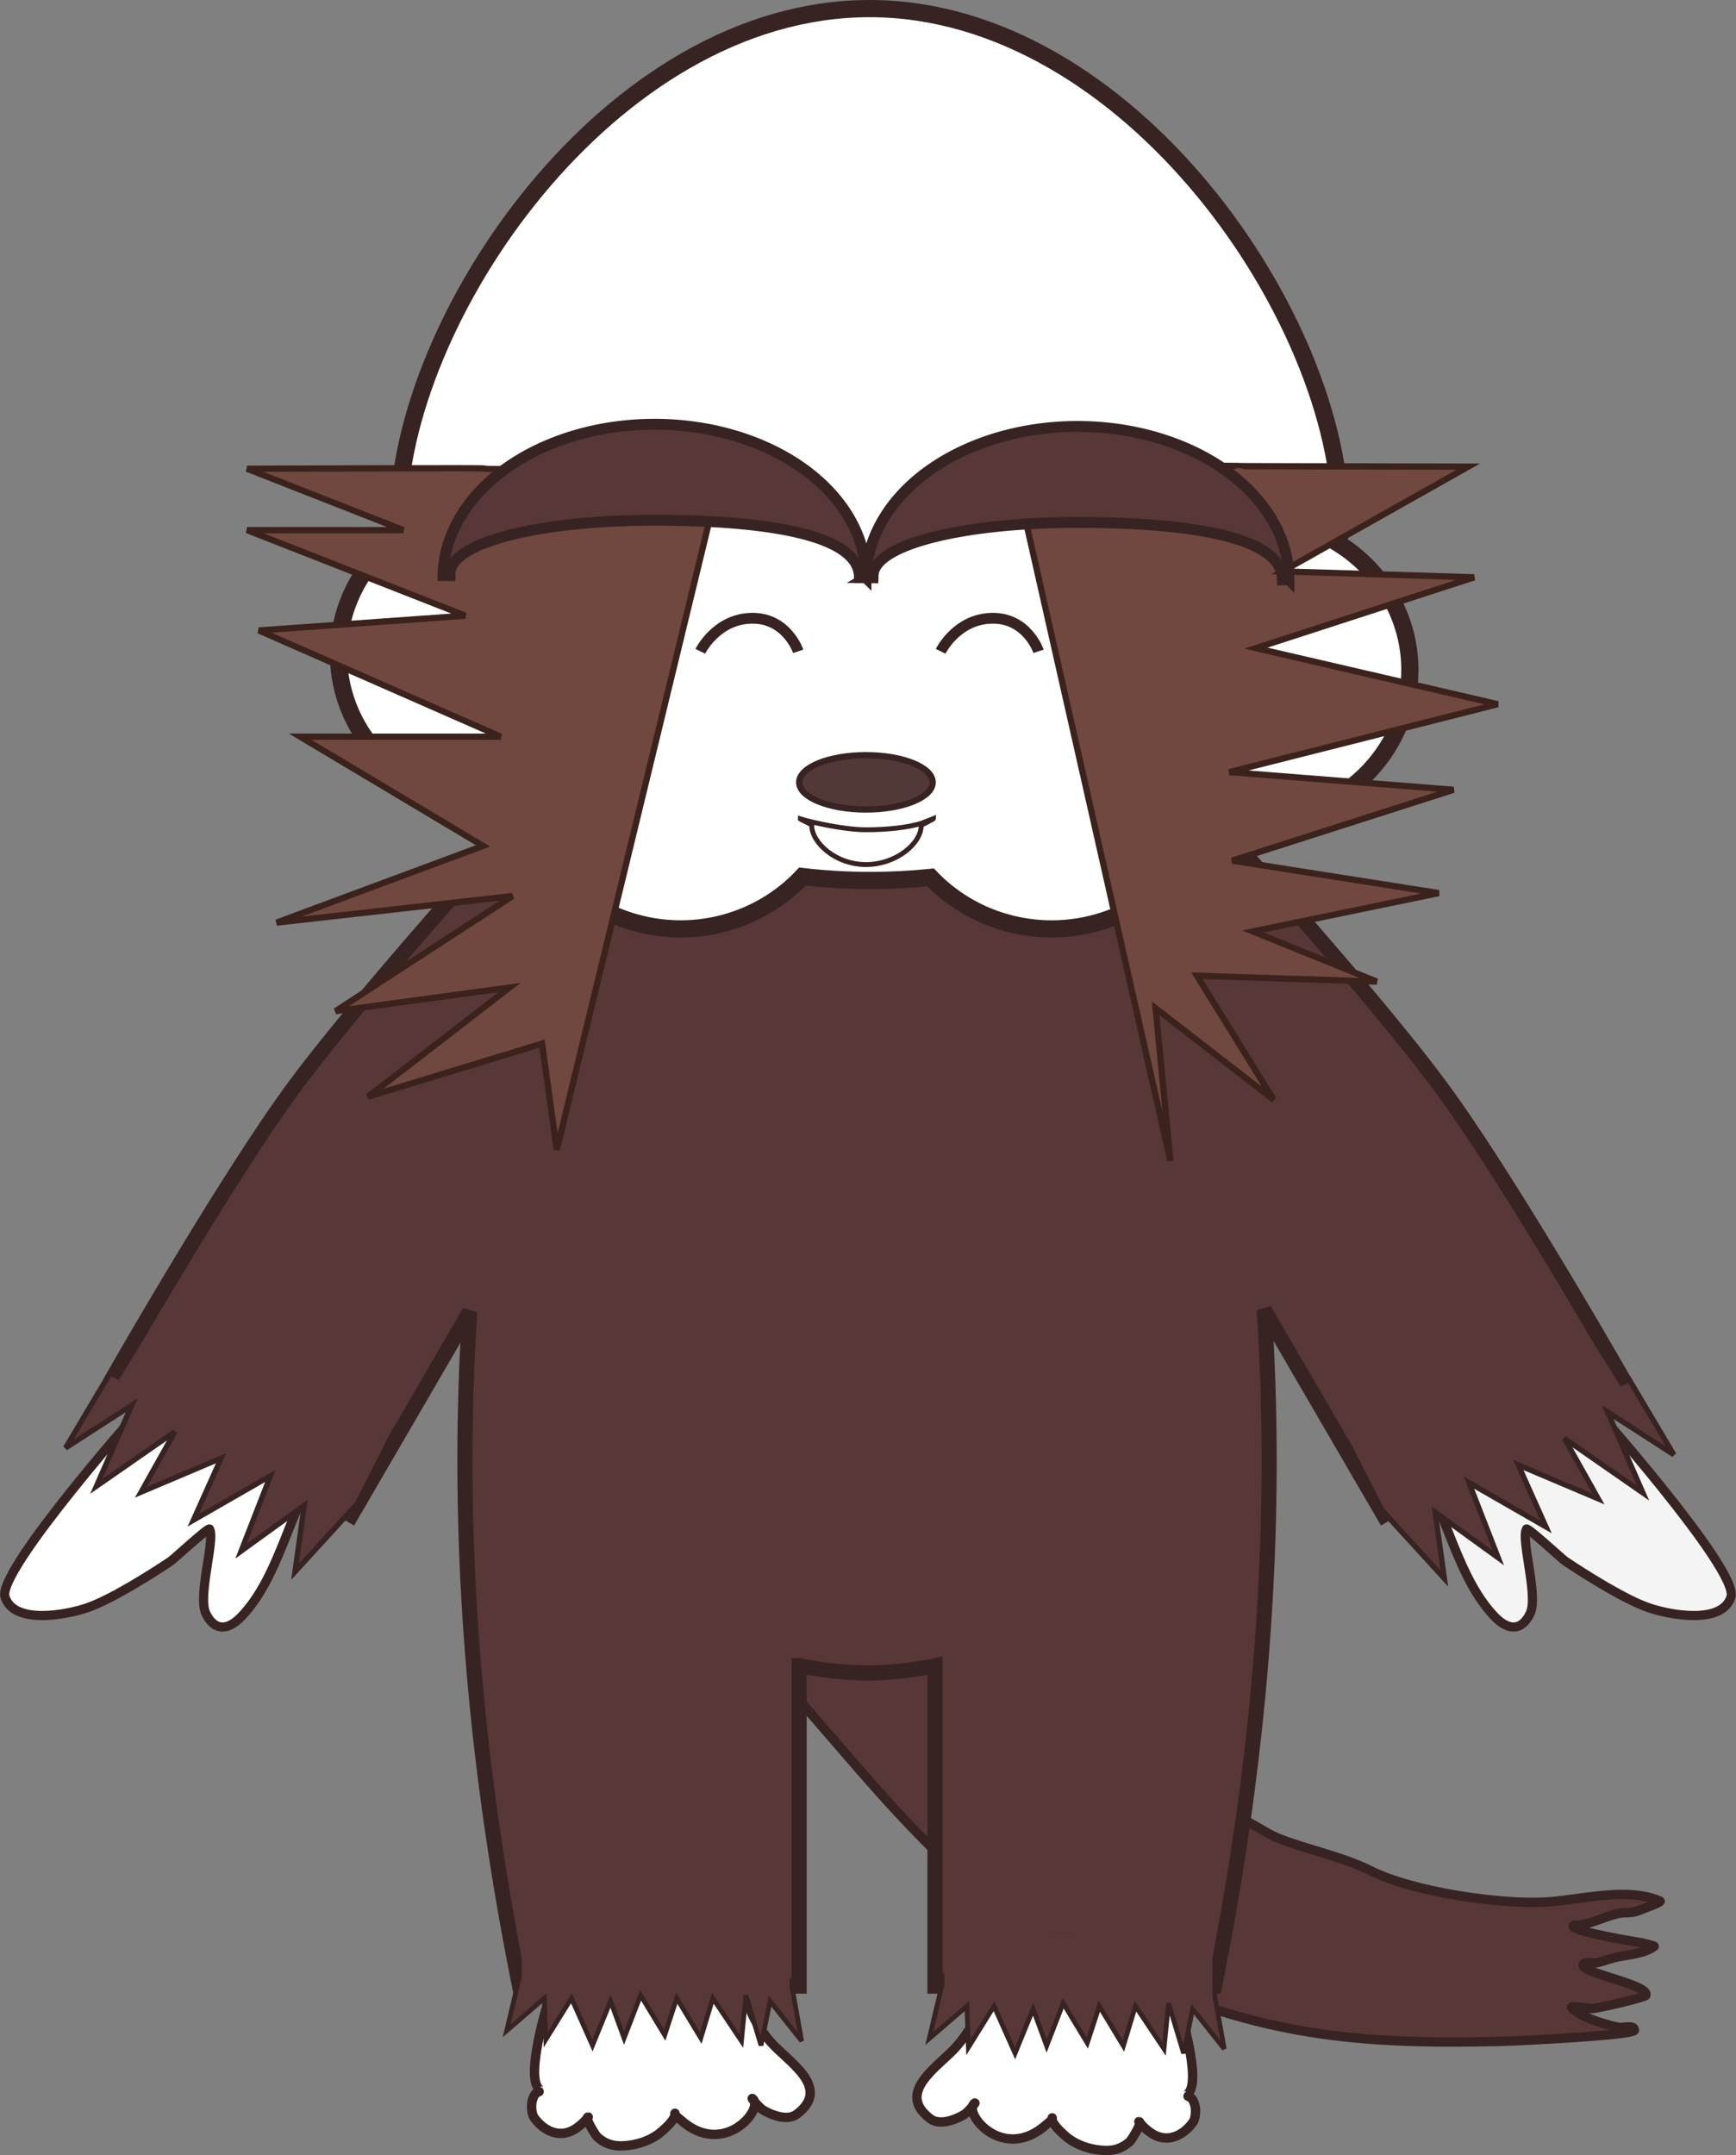
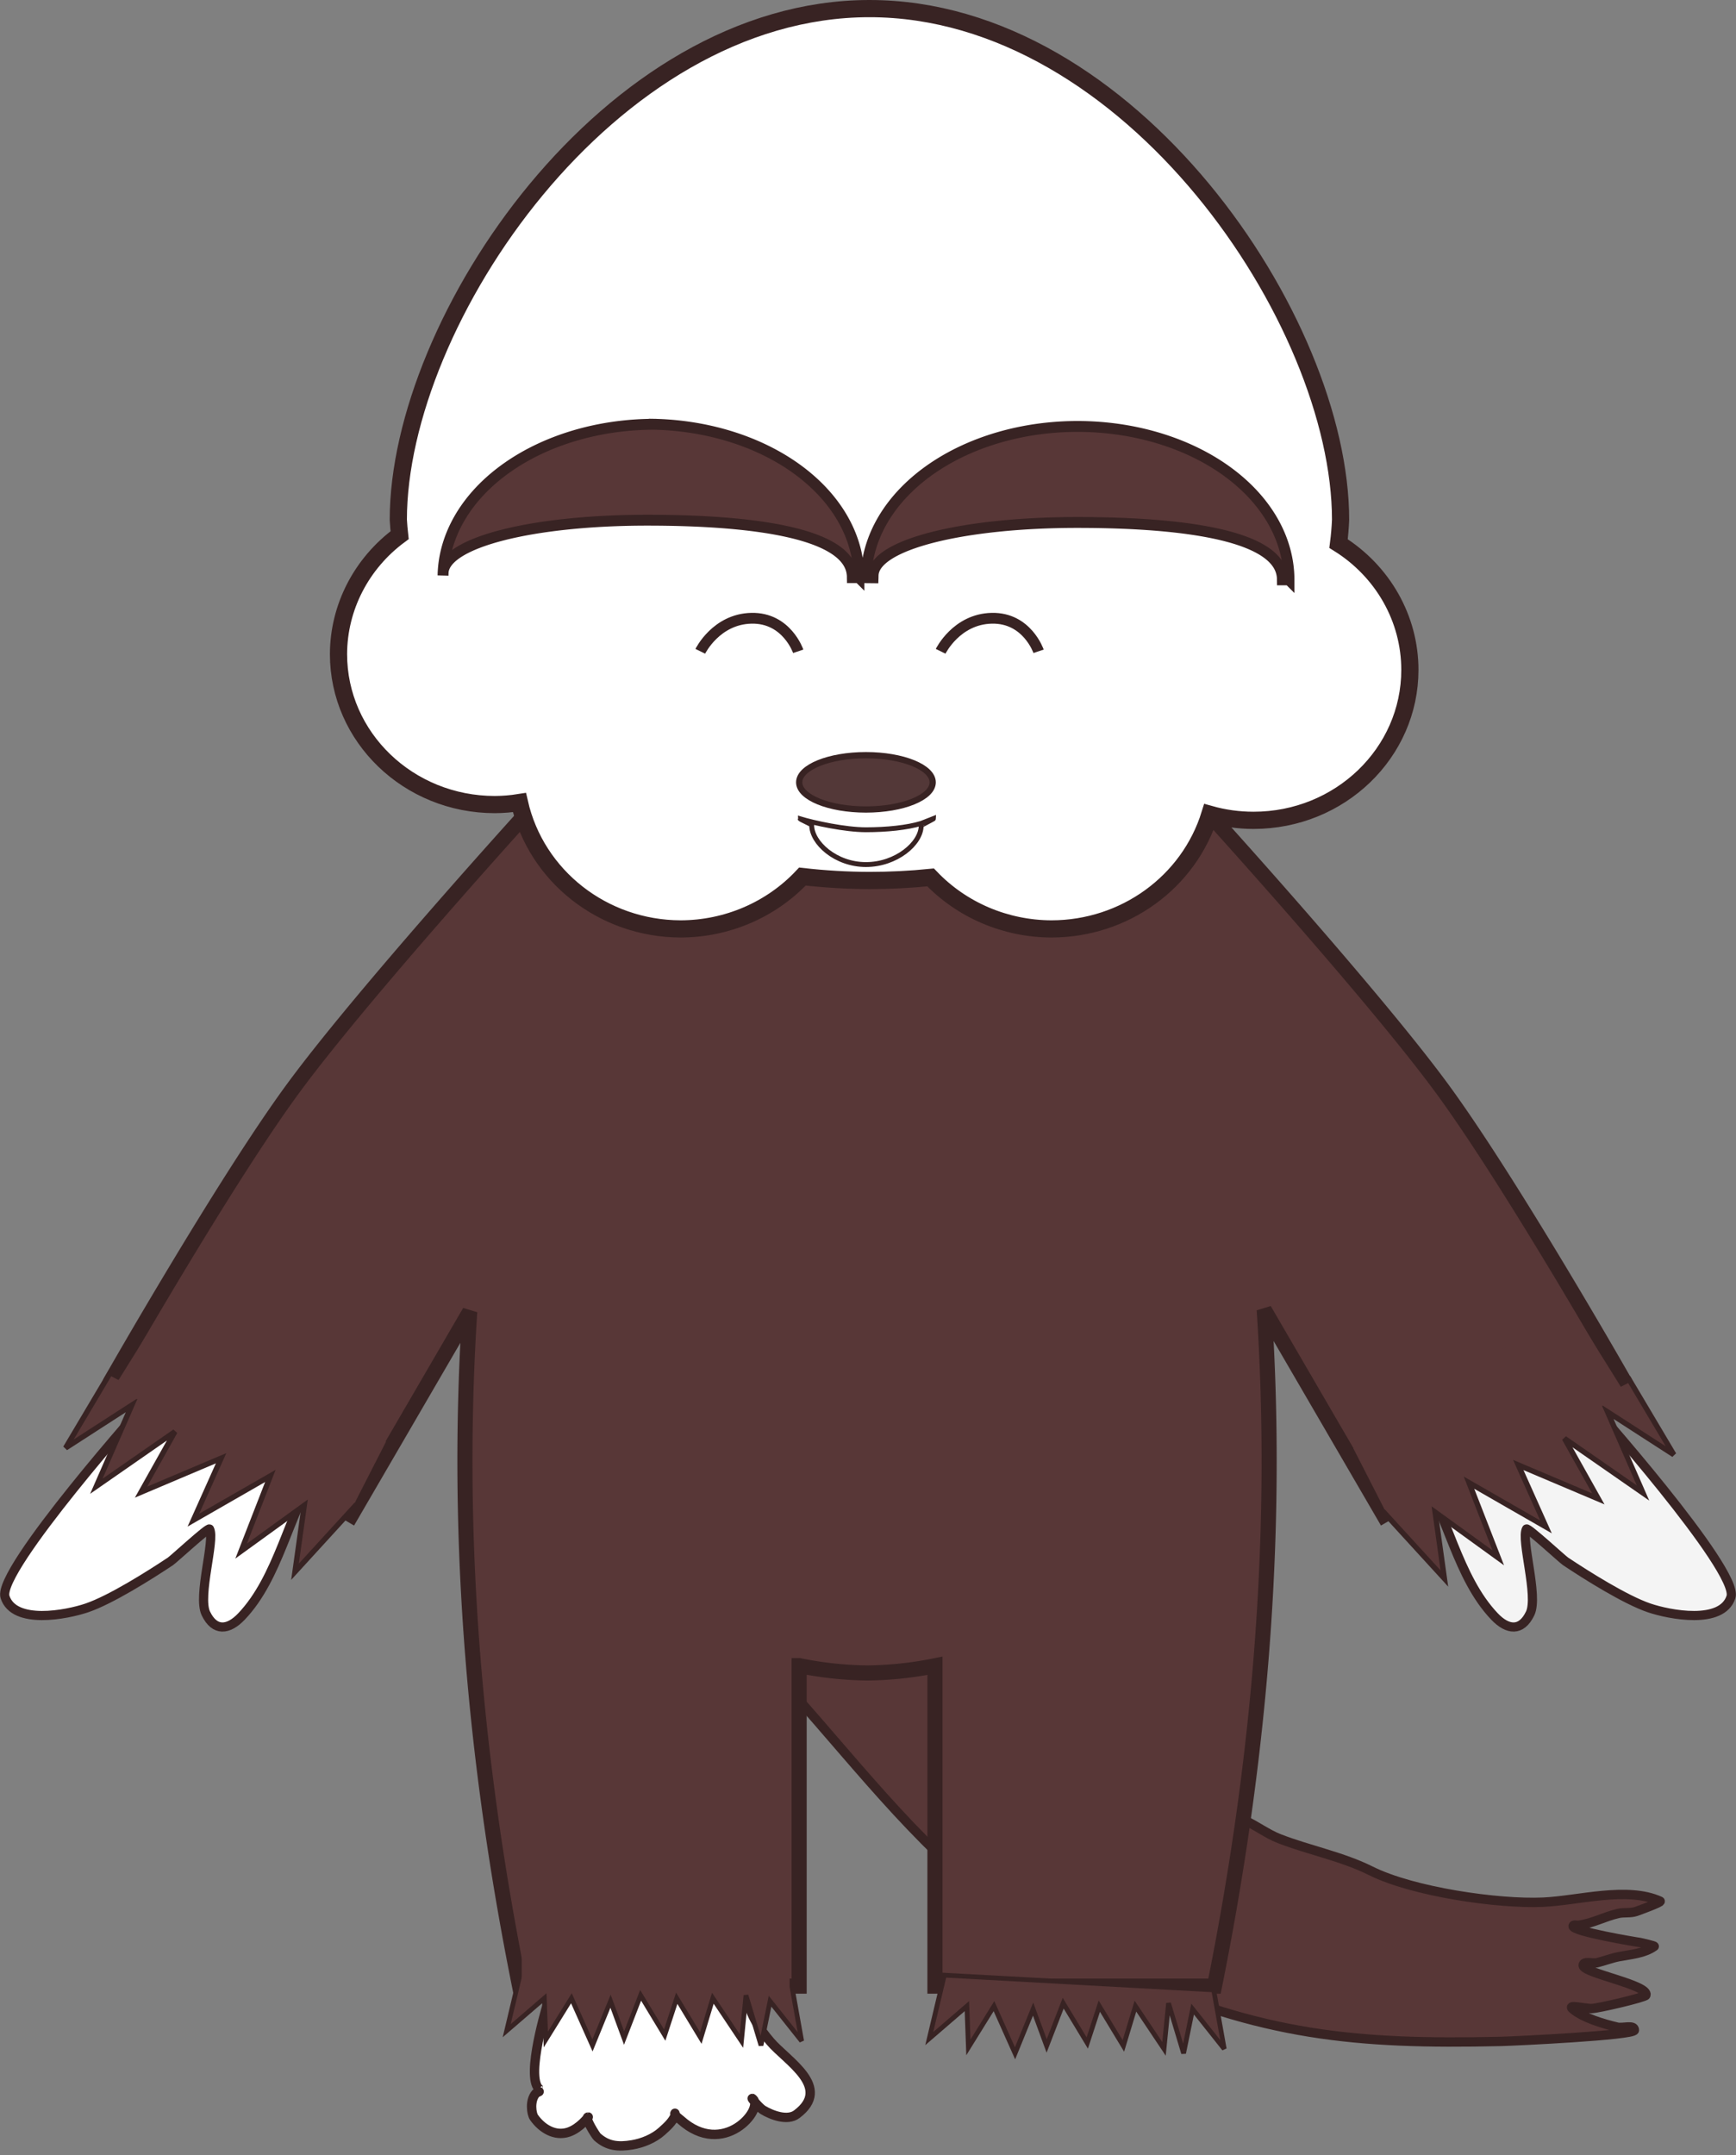
<svg xmlns="http://www.w3.org/2000/svg" xmlns:ns1="http://sodipodi.sourceforge.net/DTD/sodipodi-0.dtd" xmlns:ns2="http://www.inkscape.org/namespaces/inkscape" xmlns:xlink="http://www.w3.org/1999/xlink" width="111.052mm" height="137.8mm" viewBox="0 0 111.052 137.8" version="1.1" id="svg1" xml:space="preserve" ns1:docname="monia1.svg" ns2:version="1.3.2 (091e20e, 2023-11-25, custom)">
  <rect x="0" y="0" width="111.052" height="137.8" fill="#808080" stroke="none" />
  <ns1:namedview id="namedview1" pagecolor="#ffffff" bordercolor="#000000" borderopacity="0.25" ns2:showpageshadow="2" ns2:pageopacity="0.0" ns2:pagecheckerboard="0" ns2:deskcolor="#d1d1d1" ns2:document-units="mm" ns2:zoom="1.5110869" ns2:cx="209.78278" ns2:cy="264.37924" ns2:window-width="1920" ns2:window-height="1001" ns2:window-x="-9" ns2:window-y="-9" ns2:window-maximized="1" ns2:current-layer="svg1" />
  <defs id="defs1">
    <linearGradient id="linearGradient24">
      <stop style="stop-color:#5b9a43;stop-opacity:1;" offset="0" id="stop24" />
      <stop style="stop-color:#e5a138;stop-opacity:1;" offset="0.819" id="stop25" />
    </linearGradient>
    <linearGradient xlink:href="#linearGradient24" id="linearGradient25" x1="176.09" y1="171.723" x2="232.215" y2="171.723" gradientUnits="userSpaceOnUse" gradientTransform="translate(-125.713,-56.863)" />
  </defs>
  <path style="fill:#583737;fill-opacity:1;fill-rule:evenodd;stroke:#382323;stroke-width:0.6;stroke-dasharray:none;stroke-opacity:1" d="m 50.677,108.214 c 4.486,5.013 8.639,10.519 14.245,14.392 2.207,1.525 4.649,2.565 7.078,3.658 8.663,3.898 14.773,4.48 23.961,4.268 0.967,-0.022 8.593,-0.388 8.593,-0.722 0,-0.374 -0.742,-0.106 -1.105,-0.193 -0.846,-0.202 -2.205,-0.589 -2.87,-1.187 -0.3,-0.27 0.808,0 1.212,0 0.424,0 3.444,-0.715 3.494,-0.85 0.244,-0.66 -4.011,-1.409 -4.011,-1.909 0,-0.309 0.61,-0.101 0.909,-0.176 0.46,-0.116 0.924,-0.296 1.391,-0.385 0.736,-0.141 1.613,-0.202 2.246,-0.658 0.042,-0.03 -0.865,-0.24 -0.874,-0.241 -0.338,-0.044 -4.389,-0.722 -4.314,-1.059 0.025,-0.111 0.226,-0.034 0.339,-0.048 0.916,-0.118 1.671,-0.556 2.549,-0.754 0.385,-0.087 0.749,1e-5 1.141,-0.128 0.087,-0.029 1.664,-0.599 1.533,-0.658 -2.118,-0.953 -5.213,-0.039 -7.47,0.064 -2.892,0.132 -8.349,-0.663 -11.036,-2.006 -1.83,-0.915 -3.937,-1.313 -5.848,-2.054 -0.796,-0.309 -1.499,-0.858 -2.282,-1.203 -2.315,-1.019 -4.776,-1.897 -6.169,-4.22 -0.801,-1.336 -1.731,-2.965 -2.781,-4.124 -1.034,-1.141 -2.394,-1.964 -3.37,-3.193 -0.66,-0.832 -3.349,-4.787 -4.172,-5.118 -2.394,-0.964 -5.567,-0.471 -7.987,-0.048 -1.009,0.176 -2.929,-0.312 -3.69,0.529 -1.251,1.382 -0.128,3.945 -0.196,5.6 -0.031,0.752 -0.367,1.699 -0.517,2.423 z" id="path24" />
  <path id="rect10" style="fill:#583737;fill-opacity:1;fill-rule:evenodd;stroke:#382323;stroke-width:0.966;stroke-dasharray:none;stroke-opacity:1" d="m 55.485,52.062 a 25.096,27.455 0 0 0 -14.255,4.911 l -7.624,-4.884 c 0,0 -10.488,11.549 -14.88,17.539 -4.392,5.99 -11.472,18.398 -11.472,18.398 l 15.222,8.858 7.572,-13.01 c -0.855,13.187 0.04,27.457 3.19,43.122 h 17.883 v -20.494 a 25.096,27.455 0 0 0 4.366,0.469 25.096,27.455 0 0 0 4.322,-0.458 v 20.484 h 17.883 c 3.16,-15.715 4.049,-30.024 3.18,-43.245 l 7.643,13.133 15.222,-8.859 c 0,0 -7.08,-12.408 -11.472,-18.398 -4.392,-5.99 -14.88,-17.54 -14.88,-17.54 l -7.602,4.871 a 25.096,27.455 0 0 0 -14.295,-4.896 z" />
  <g id="layer2" transform="translate(-125.713,-56.863)">
    <g id="g8">
      <path id="path1" style="fill:#ffffff;fill-opacity:1;fill-rule:evenodd;stroke:#382323;stroke-width:1.1;stroke-dasharray:none;stroke-opacity:1" d="m 181.332,57.413 c -16.645,1.63e-4 -30.139,19.949 -30.139,32.686 0.019,0.328 0.047,0.656 0.084,0.983 -2.456,1.815 -3.9,4.623 -3.91,7.603 4e-5,5.315 4.478,9.623 10.001,9.623 0.527,-0.003 1.053,-0.046 1.573,-0.129 1.072,4.711 5.357,8.068 10.314,8.08 2.963,-0.006 5.788,-1.221 7.789,-3.348 1.42,0.162 2.852,0.246 4.288,0.251 1.308,-4.1e-4 2.615,-0.066 3.912,-0.196 1.997,2.093 4.797,3.285 7.732,3.293 4.667,-0.003 8.783,-2.978 10.133,-7.327 0.908,0.255 1.848,0.384 2.794,0.384 5.523,-1.1e-4 10,-4.309 10,-9.623 -8.8e-4,-3.261 -1.718,-6.301 -4.563,-8.074 0.065,-0.506 0.109,-1.013 0.13,-1.52 10e-6,-12.737 -13.494,-32.687 -30.139,-32.686 z" />
-       <path style="fill:#70483f;fill-opacity:1;fill-rule:evenodd;stroke:#3b221d;stroke-width:0.4;stroke-dasharray:none;stroke-opacity:1" d="m 171.896,86.837 -10.565,43.549 -0.943,-6.793 -11.133,3.396 9.057,-6.982 -11.133,1.51 11.321,-7.359 -15.095,1.698 13.208,-4.906 -11.699,-6.982 h 12.831 l -15.473,-6.793 13.208,-0.943 -13.963,-5.472 h 10.001 l -10.001,-3.924 c 30.451,-0.112 -0.007,0.095 30.377,0 z" id="path3" />
-       <path style="fill:#70483f;fill-opacity:1;fill-rule:evenodd;stroke:#3b221d;stroke-width:0.4;stroke-dasharray:none;stroke-opacity:1" d="m 190.521,86.583 10.058,44.501 -0.943,-9.756 7.548,5.849 -4.906,-7.925 11.51,0.377 -7.925,-3.208 11.888,-2.453 -13.208,-2.076 14.152,-4.529 -14.341,-1.132 17.171,-4.34 -15.473,-3.585 13.963,-4.529 -12.265,-0.377 11.888,-6.699 c -29.069,-0.059 0,0 -29.116,-0.12 z" id="path4" />
      <path id="path6" style="fill-opacity:0;fill-rule:evenodd;stroke:#382323;stroke-width:0.312;stroke-dasharray:none" d="m 184.641,109.511 c -0.906,0.275 -2.207,0.407 -3.534,0.408 -1.327,-6.3e-4 -3.305,-0.428 -4.211,-0.702 -0.003,0.033 0.738,0.362 0.738,0.396 0,1.14 1.537,2.531 3.473,2.531 1.936,0 3.534,-1.35 3.534,-2.49 0,-0.034 0.817,-0.429 0.814,-0.463 z" />
      <ellipse style="fill:#533838;fill-opacity:1;fill-rule:evenodd;stroke:#382323;stroke-width:0.4;stroke-dasharray:none;stroke-opacity:1" id="path5" cx="181.107" cy="106.887" rx="4.27" ry="1.737" />
      <path style="fill:#ffffff;fill-opacity:1;fill-rule:evenodd;stroke:#382323;stroke-width:0.6;stroke-dasharray:none;stroke-opacity:1" d="m 173.524,184.638 c 0.173,1.071 0.771,1.949 1.462,2.76 1.071,1.257 3.998,2.925 1.694,4.653 -0.602,0.451 -1.621,0.049 -2.157,-0.273 -0.273,-0.164 -0.878,-0.919 -0.642,-0.706 0.709,0.638 -1.872,3.819 -4.635,1.332 -0.031,-0.028 -0.42,-0.303 -0.357,-0.417 0.006,-0.011 0.02,0.135 0,0.176 -0.2,0.404 -0.476,0.653 -0.838,0.979 -0.503,0.453 -1.232,0.756 -1.908,0.866 -0.871,0.143 -1.557,0.091 -2.229,-0.513 -0.086,-0.078 -0.849,-1.268 -0.571,-1.268 0.001,0 -0.532,0.717 -1.248,0.963 -0.887,0.304 -1.735,-0.237 -2.229,-0.947 -0.145,-0.209 -0.287,-1.061 0.125,-1.524 0.05,-0.057 0.383,-0.19 0.378,-0.191 -1.149,-0.345 0.178,-4.9 0.371,-5.537 0.714,-2.356 4.761,-4.397 6.828,-4.509 1.1,-0.059 2.464,0.07 3.566,0.257 0.7,0.119 1.408,0.37 2.015,0.738 0.473,0.287 2.212,2.556 1.284,3.113 -0.26,0.156 -0.606,0.037 -0.909,0.048 z" id="path22" />
-       <path style="fill:#ffffff;fill-opacity:1;fill-rule:evenodd;stroke:#382323;stroke-width:0.6;stroke-dasharray:none;stroke-opacity:1" d="m 188.386,184.931 c -0.173,1.071 -0.771,1.949 -1.462,2.76 -1.071,1.257 -3.998,2.925 -1.694,4.653 0.602,0.451 1.621,0.049 2.157,-0.273 0.273,-0.164 0.878,-0.919 0.642,-0.706 -0.709,0.638 1.872,3.819 4.635,1.332 0.031,-0.028 0.42,-0.303 0.357,-0.417 -0.006,-0.011 -0.02,0.135 0,0.176 0.2,0.404 0.476,0.653 0.838,0.979 0.503,0.453 1.232,0.756 1.908,0.866 0.871,0.143 1.557,0.091 2.229,-0.513 0.086,-0.078 0.849,-1.268 0.571,-1.268 -0.001,0 0.532,0.717 1.248,0.963 0.887,0.304 1.735,-0.237 2.229,-0.947 0.145,-0.209 0.287,-1.061 -0.125,-1.524 -0.05,-0.057 -0.383,-0.19 -0.378,-0.191 1.149,-0.345 -0.178,-4.9 -0.371,-5.537 -0.714,-2.356 -4.761,-4.397 -6.828,-4.509 -1.1,-0.059 -2.464,0.07 -3.566,0.257 -0.7,0.119 -1.408,0.37 -2.015,0.738 -0.473,0.287 -2.212,2.556 -1.284,3.113 0.26,0.156 0.606,0.037 0.909,0.048 z" id="path22-3" />
      <path style="fill:#ffffff;fill-opacity:1;fill-rule:evenodd;stroke:#382323;stroke-width:0.586;stroke-dasharray:none;stroke-opacity:1" d="m 145.997,150.818 c -1.838,2.899 -2.463,6.91 -4.834,9.403 -0.837,0.88 -1.717,0.985 -2.282,-0.194 -0.535,-1.115 0.604,-4.695 0.237,-5.396 -0.067,-0.128 -2.292,1.928 -2.502,2.068 -1.37,0.913 -3.831,2.459 -5.341,2.973 -1.301,0.443 -4.663,1.095 -5.24,-0.695 -0.55,-1.707 9.128,-12.568 9.161,-12.586 1.411,-0.771 3.837,-0.721 5.358,-0.485 2.07,0.322 3.416,2.235 4.783,3.635 0.126,0.129 0.489,0.191 0.541,0.372 0.084,0.291 0.079,0.603 0.118,0.905 z" id="path23" />
    </g>
-     <path id="path38" style="fill:#583737;fill-opacity:1;fill-rule:evenodd;stroke:#382323;stroke-width:0.696;stroke-dasharray:none;stroke-opacity:1" d="m 167.678,83.991 a 13.529,9.812 0 0 0 -13.624,9.672 l 0.452,0.005 c 0.002,-0.06 0.001,-0.114 0.004,-0.175 0.087,-1.971 5.812,-3.363 13.058,-3.363 7.246,0 13.015,0.929 13.12,3.577 10e-4,0.033 -7.4e-4,0.063 0,0.096 h 0.422 a 13.529,9.812 0 0 0 -13.433,-9.812 z m 13.433,9.812 0.452,0.005 c 0.002,-0.06 0.001,-0.114 0.004,-0.175 0.087,-1.971 5.813,-3.363 13.059,-3.363 7.246,0 13.014,0.929 13.12,3.577 0.001,0.033 -7.4e-4,0.063 0,0.095 h 0.423 a 13.529,9.812 0 0 0 -13.432,-9.812 h -4.3e-4 a 13.529,9.812 0 0 0 -13.624,9.672 z" />
+     <path id="path38" style="fill:#583737;fill-opacity:1;fill-rule:evenodd;stroke:#382323;stroke-width:0.696;stroke-dasharray:none;stroke-opacity:1" d="m 167.678,83.991 a 13.529,9.812 0 0 0 -13.624,9.672 c 0.002,-0.06 0.001,-0.114 0.004,-0.175 0.087,-1.971 5.812,-3.363 13.058,-3.363 7.246,0 13.015,0.929 13.12,3.577 10e-4,0.033 -7.4e-4,0.063 0,0.096 h 0.422 a 13.529,9.812 0 0 0 -13.433,-9.812 z m 13.433,9.812 0.452,0.005 c 0.002,-0.06 0.001,-0.114 0.004,-0.175 0.087,-1.971 5.813,-3.363 13.059,-3.363 7.246,0 13.014,0.929 13.12,3.577 0.001,0.033 -7.4e-4,0.063 0,0.095 h 0.423 a 13.529,9.812 0 0 0 -13.432,-9.812 h -4.3e-4 a 13.529,9.812 0 0 0 -13.624,9.672 z" />
  </g>
  <path style="fill:#000000;fill-opacity:0;fill-rule:evenodd;stroke:#382323;stroke-width:0.69;stroke-dasharray:none;stroke-opacity:1" d="m 60.173,41.645 c 0,0 1.009,-2.065 3.271,-2.113 2.262,-0.048 2.993,2.113 2.993,2.113" id="path16" />
  <path style="fill:#000000;fill-opacity:0;fill-rule:evenodd;stroke:#382323;stroke-width:0.69;stroke-dasharray:none;stroke-opacity:1" d="m 44.798,41.645 c 0,0 1.009,-2.065 3.271,-2.113 2.262,-0.048 2.993,2.113 2.993,2.113" id="path15" />
  <path style="fill:#f4f4f4;fill-opacity:1;fill-rule:evenodd;stroke:#382323;stroke-width:0.586;stroke-dasharray:none;stroke-opacity:1" d="m 90.768,93.955 c 1.838,2.899 2.463,6.91 4.834,9.403 0.837,0.88 1.717,0.985 2.282,-0.194 0.535,-1.115 -0.604,-4.695 -0.237,-5.396 0.067,-0.128 2.292,1.928 2.502,2.068 1.37,0.913 3.831,2.459 5.341,2.973 1.301,0.443 4.663,1.095 5.24,-0.695 0.55,-1.707 -9.128,-12.568 -9.161,-12.586 -1.411,-0.771 -3.837,-0.721 -5.358,-0.485 -2.07,0.322 -3.416,2.235 -4.783,3.635 -0.126,0.129 -0.489,0.191 -0.541,0.372 -0.084,0.291 -0.079,0.603 -0.118,0.905 z" id="path21-3" />
  <path style="fill:#583737;fill-opacity:1;fill-rule:evenodd;stroke:#382323;stroke-width:0.303;stroke-dasharray:none;stroke-opacity:1" d="m 33.376,125.791 -0.963,4.054 2.407,-2.074 0.096,2.64 1.637,-2.64 1.348,3.017 1.155,-2.828 0.866,2.357 1.059,-2.734 1.54,2.545 0.77,-2.357 1.54,2.545 0.77,-2.545 1.829,2.734 0.289,-2.923 0.963,3.205 0.578,-2.828 2.022,2.545 -0.674,-3.771 z" id="path18" />
  <rect style="fill:#583737;fill-opacity:1;fill-rule:evenodd;stroke:#583737;stroke-width:0.302;stroke-dasharray:none;stroke-opacity:1" id="rect18" width="16.836" height="3.772" x="33.526" y="123.243" ry="0" />
  <path style="fill:#583737;fill-opacity:1;fill-rule:evenodd;stroke:#382323;stroke-width:0.303;stroke-dasharray:none;stroke-opacity:1" d="m 60.408,126.295 c -0.321,1.351 -0.642,2.703 -0.963,4.054 0.802,-0.691 1.605,-1.383 2.407,-2.074 0.032,0.88 0.064,1.76 0.096,2.64 0.546,-0.88 1.091,-1.76 1.637,-2.64 0.449,1.006 0.899,2.011 1.348,3.017 0.385,-0.943 0.77,-1.886 1.155,-2.828 0.289,0.786 0.578,1.571 0.866,2.357 0.353,-0.911 0.706,-1.823 1.059,-2.734 0.513,0.848 1.027,1.697 1.54,2.545 0.257,-0.786 0.513,-1.571 0.77,-2.357 0.513,0.848 1.027,1.697 1.54,2.545 0.257,-0.848 0.513,-1.697 0.77,-2.545 0.61,0.911 1.219,1.823 1.829,2.734 0.096,-0.974 0.193,-1.948 0.289,-2.923 0.321,1.068 0.642,2.137 0.963,3.205 0.193,-0.943 0.385,-1.886 0.578,-2.828 0.674,0.848 1.348,1.697 2.022,2.545 -0.225,-1.257 -0.449,-2.514 -0.674,-3.771 -5.744,-0.314 -11.489,-0.629 -17.233,-0.943 z" id="path19" />
-   <rect style="fill:#583737;fill-opacity:1;fill-rule:evenodd;stroke:#583737;stroke-width:0.302;stroke-dasharray:none;stroke-opacity:1" id="rect19" width="16.836" height="3.772" x="60.558" y="123.747" ry="0" />
  <path style="fill:#583737;fill-opacity:1;fill-rule:evenodd;stroke:#382323;stroke-width:0.342;stroke-dasharray:none;stroke-opacity:1" d="m 23.009,95.975 -4.137,4.524 0.591,-4.242 -4.039,2.922 1.872,-4.807 -4.925,2.828 1.773,-3.959 -5.122,2.168 2.167,-3.865 -5.024,3.488 2.266,-5.184 -4.236,2.734 2.857,-4.807 z" id="path11" />
  <path id="rect13" style="fill:#583737;fill-opacity:1;fill-rule:evenodd;stroke:#583737;stroke-width:0.261;stroke-opacity:1" d="m 10.899,83.173 13.624,9.056 -1.886,3.689 -15.18,-7.227 z" />
  <path style="fill:#583737;fill-opacity:1;fill-rule:evenodd;stroke:#382323;stroke-width:0.342;stroke-dasharray:none;stroke-opacity:1" d="m 88.259,96.407 4.137,4.524 -0.591,-4.242 4.039,2.922 -1.872,-4.807 4.925,2.828 -1.773,-3.959 5.122,2.168 -2.167,-3.865 5.024,3.488 -2.266,-5.184 4.236,2.734 -2.857,-4.807 z" id="path11-6" />
  <path id="rect13-0" style="fill:#583737;fill-opacity:1;fill-rule:evenodd;stroke:#583737;stroke-width:0.261;stroke-opacity:1" d="m 100.369,83.604 -13.624,9.056 1.886,3.689 15.18,-7.227 z" />
</svg>